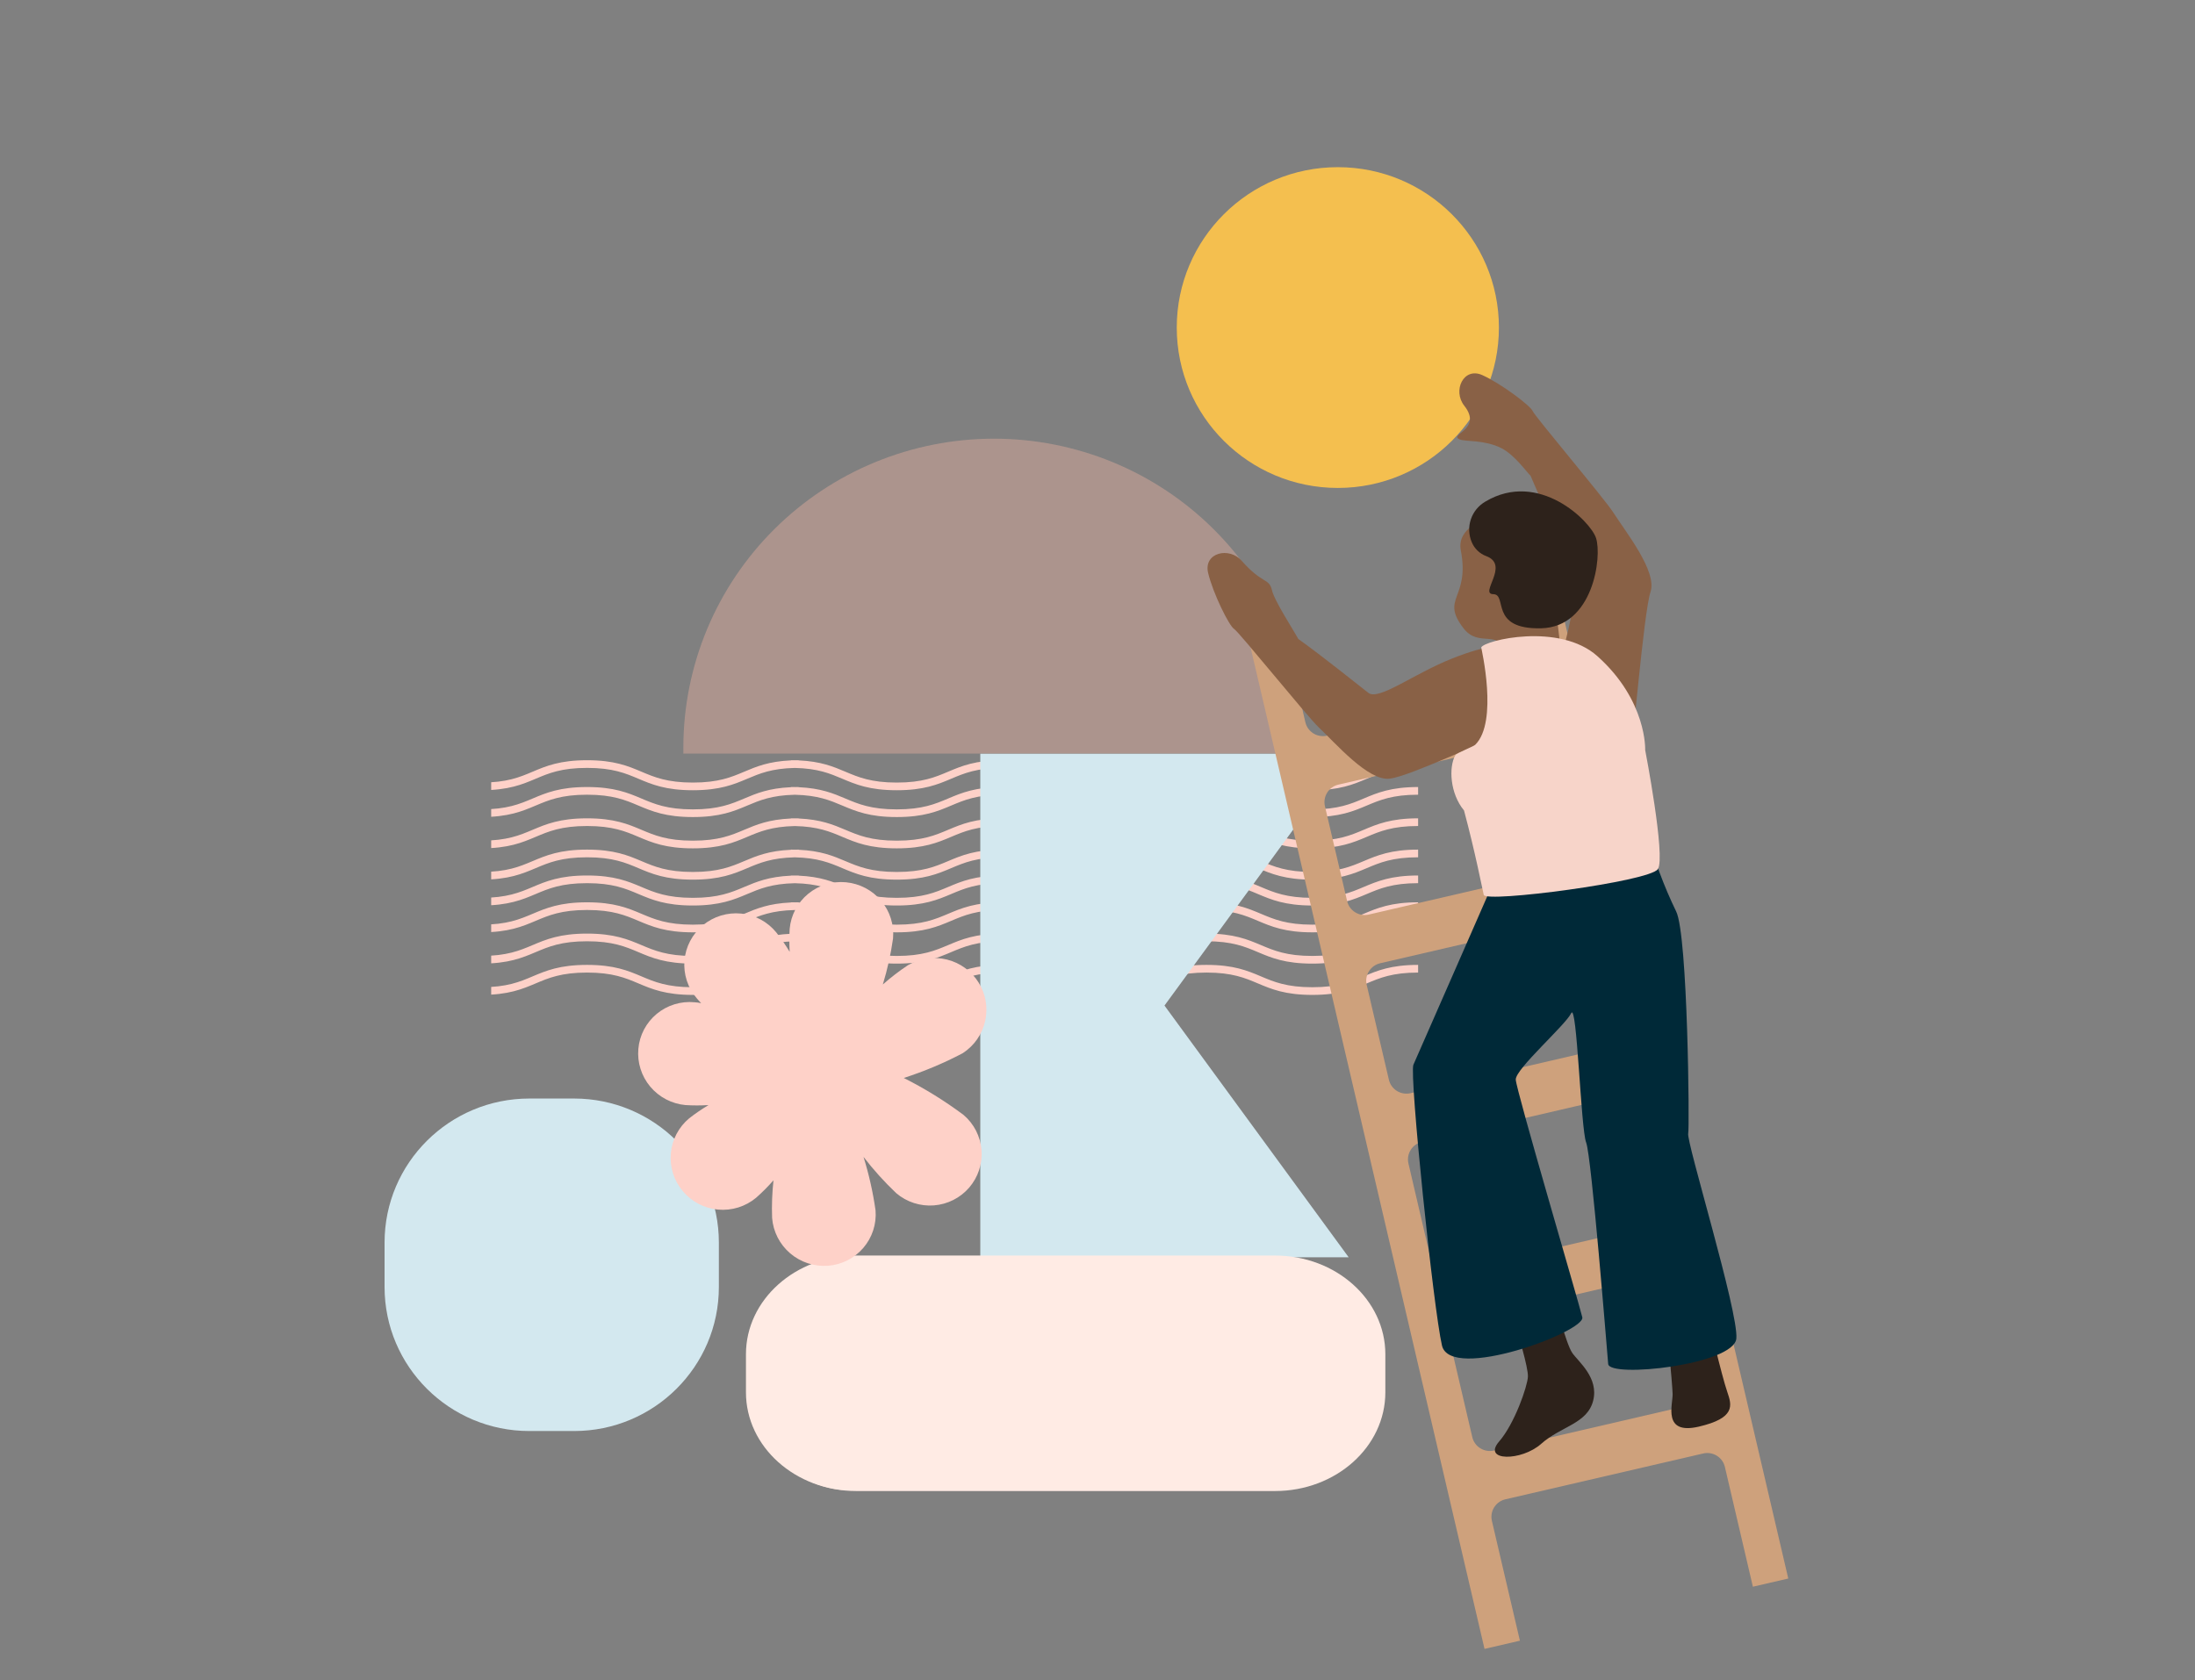
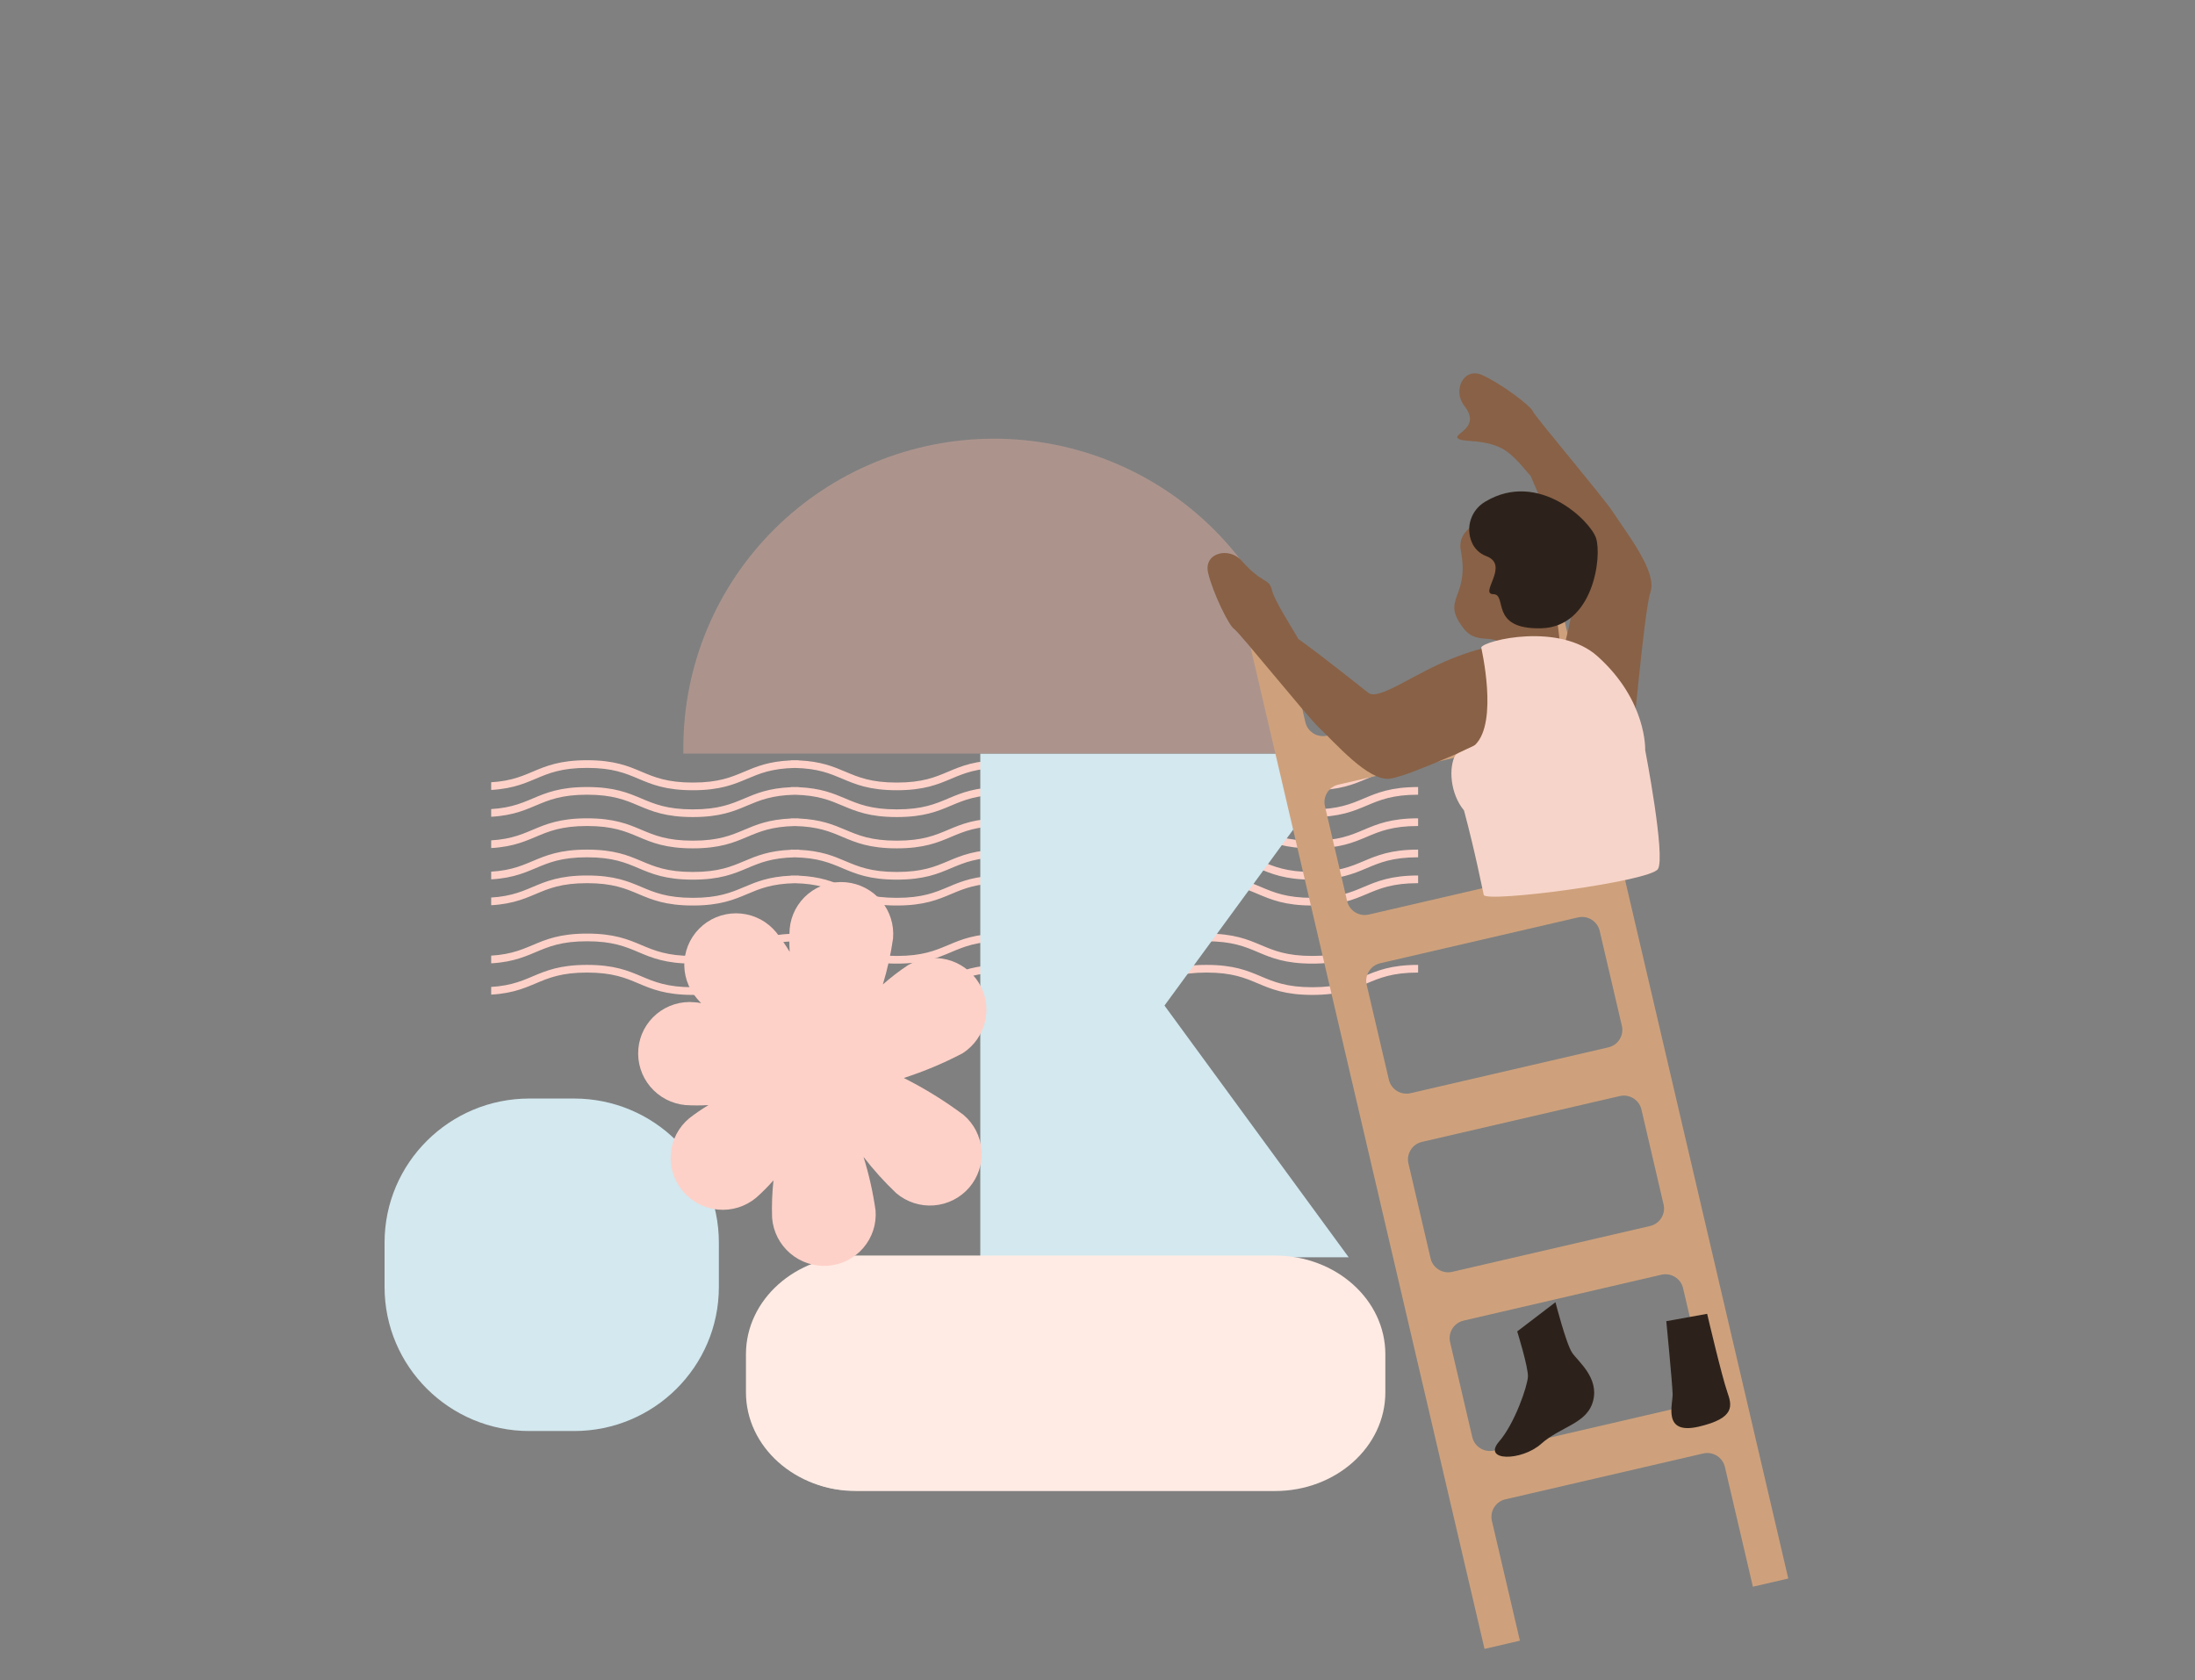
<svg xmlns="http://www.w3.org/2000/svg" width="286" height="219" viewBox="0 0 286 219" fill="none">
  <rect x="0" y="0" width="286" height="219" fill="#808080" stroke="none" />
  <g clip-path="url(#clip0_1248_4506)">
    <g clip-path="url(#clip1_1248_4506)">
-       <path fill-rule="evenodd" clip-rule="evenodd" d="M69.795 101.5C68.044 102.239 66.25 102.995 62.708 102.995V101.995C66.052 101.995 67.704 101.297 69.397 100.582L69.405 100.578C71.156 99.838 72.95 99.083 76.492 99.083C80.034 99.083 81.828 99.838 83.579 100.578L83.587 100.582C85.28 101.297 86.932 101.995 90.276 101.995C93.621 101.995 95.273 101.297 96.966 100.582L96.974 100.578C98.552 99.912 100.165 99.232 103.06 99.104V99.083C103.231 99.083 103.398 99.084 103.561 99.088C103.723 99.084 103.89 99.083 104.061 99.083V99.104C106.956 99.232 108.57 99.912 110.147 100.578L110.156 100.582C111.848 101.297 113.5 101.995 116.845 101.995C120.19 101.995 121.842 101.297 123.534 100.582L123.542 100.578C125.293 99.838 127.087 99.083 130.629 99.083C134.171 99.083 135.965 99.838 137.716 100.578L137.724 100.582C139.331 101.261 140.901 101.925 143.918 101.99C146.935 101.925 148.505 101.261 150.112 100.582L150.12 100.578C151.871 99.838 153.665 99.083 157.207 99.083C160.749 99.083 162.543 99.838 164.294 100.578L164.302 100.582C165.994 101.297 167.646 101.995 170.991 101.995C174.336 101.995 175.988 101.297 177.68 100.582L177.689 100.578C179.439 99.838 181.234 99.083 184.776 99.083V100.083C181.431 100.083 179.779 100.781 178.086 101.496L178.078 101.5C176.327 102.239 174.533 102.995 170.991 102.995C167.449 102.995 165.655 102.239 163.904 101.5L163.896 101.496C162.204 100.781 160.552 100.083 157.207 100.083C153.862 100.083 152.21 100.781 150.518 101.496L150.509 101.5C148.93 102.167 147.315 102.848 144.413 102.974V102.995C144.244 102.995 144.079 102.994 143.918 102.99C143.757 102.994 143.592 102.995 143.423 102.995V102.974C140.521 102.848 138.906 102.167 137.327 101.5L137.318 101.496C135.626 100.781 133.974 100.083 130.629 100.083C127.284 100.083 125.632 100.781 123.94 101.496L123.932 101.5C122.181 102.239 120.387 102.995 116.845 102.995C113.303 102.995 111.509 102.239 109.758 101.5L109.75 101.496C108.144 100.817 106.574 100.154 103.561 100.088C100.547 100.154 98.977 100.817 97.371 101.496L97.363 101.5C95.612 102.239 93.818 102.995 90.276 102.995C86.734 102.995 84.94 102.239 83.19 101.5L83.181 101.496C81.489 100.781 79.837 100.083 76.492 100.083C73.147 100.083 71.495 100.781 69.803 101.496L69.795 101.5Z" fill="#FED1C8" />
+       <path fill-rule="evenodd" clip-rule="evenodd" d="M69.795 101.5C68.044 102.239 66.25 102.995 62.708 102.995V101.995C66.052 101.995 67.704 101.297 69.397 100.582L69.405 100.578C71.156 99.838 72.95 99.083 76.492 99.083C80.034 99.083 81.828 99.838 83.579 100.578L83.587 100.582C85.28 101.297 86.932 101.995 90.276 101.995C93.621 101.995 95.273 101.297 96.966 100.582L96.974 100.578C98.552 99.912 100.165 99.232 103.06 99.104V99.083C103.231 99.083 103.398 99.084 103.561 99.088C103.723 99.084 103.89 99.083 104.061 99.083V99.104C106.956 99.232 108.57 99.912 110.147 100.578L110.156 100.582C111.848 101.297 113.5 101.995 116.845 101.995C120.19 101.995 121.842 101.297 123.534 100.582L123.542 100.578C125.293 99.838 127.087 99.083 130.629 99.083C134.171 99.083 135.965 99.838 137.716 100.578L137.724 100.582C139.331 101.261 140.901 101.925 143.918 101.99C146.935 101.925 148.505 101.261 150.112 100.582L150.12 100.578C151.871 99.838 153.665 99.083 157.207 99.083C160.749 99.083 162.543 99.838 164.294 100.578L164.302 100.582C165.994 101.297 167.646 101.995 170.991 101.995C174.336 101.995 175.988 101.297 177.68 100.582L177.689 100.578C179.439 99.838 181.234 99.083 184.776 99.083V100.083C181.431 100.083 179.779 100.781 178.086 101.496L178.078 101.5C176.327 102.239 174.533 102.995 170.991 102.995C167.449 102.995 165.655 102.239 163.904 101.5L163.896 101.496C162.204 100.781 160.552 100.083 157.207 100.083C153.862 100.083 152.21 100.781 150.518 101.496L150.509 101.5C148.93 102.167 147.315 102.848 144.413 102.974V102.995C144.244 102.995 144.079 102.994 143.918 102.99C143.757 102.994 143.592 102.995 143.423 102.995V102.974L137.318 101.496C135.626 100.781 133.974 100.083 130.629 100.083C127.284 100.083 125.632 100.781 123.94 101.496L123.932 101.5C122.181 102.239 120.387 102.995 116.845 102.995C113.303 102.995 111.509 102.239 109.758 101.5L109.75 101.496C108.144 100.817 106.574 100.154 103.561 100.088C100.547 100.154 98.977 100.817 97.371 101.496L97.363 101.5C95.612 102.239 93.818 102.995 90.276 102.995C86.734 102.995 84.94 102.239 83.19 101.5L83.181 101.496C81.489 100.781 79.837 100.083 76.492 100.083C73.147 100.083 71.495 100.781 69.803 101.496L69.795 101.5Z" fill="#FED1C8" />
    </g>
    <g clip-path="url(#clip2_1248_4506)">
      <path fill-rule="evenodd" clip-rule="evenodd" d="M69.794 104.994C68.044 105.734 66.249 106.49 62.708 106.49V105.49C66.052 105.49 67.704 104.792 69.397 104.077L69.405 104.073C71.156 103.333 72.95 102.577 76.492 102.577C80.034 102.577 81.828 103.333 83.579 104.073L83.587 104.077C85.279 104.792 86.931 105.49 90.276 105.49C93.621 105.49 95.273 104.792 96.965 104.077L96.974 104.073C98.551 103.406 100.164 102.727 103.06 102.599V102.577C103.231 102.577 103.398 102.579 103.56 102.583C103.723 102.579 103.89 102.577 104.06 102.577V102.599C106.956 102.727 108.569 103.406 110.147 104.073L110.155 104.077C111.848 104.792 113.5 105.49 116.845 105.49C120.189 105.49 121.841 104.792 123.534 104.077L123.542 104.073C125.293 103.333 127.087 102.577 130.629 102.577C134.171 102.577 135.965 103.333 137.716 104.073L137.724 104.077C139.331 104.756 140.901 105.419 143.918 105.485C146.935 105.419 148.505 104.756 150.112 104.077L150.12 104.073C151.871 103.333 153.665 102.577 157.207 102.577C160.749 102.577 162.543 103.333 164.293 104.073L164.302 104.077C165.994 104.792 167.646 105.49 170.991 105.49C174.336 105.49 175.988 104.792 177.68 104.077L177.689 104.073C179.439 103.333 181.233 102.577 184.775 102.577V103.577C181.431 103.577 179.779 104.276 178.086 104.991L178.078 104.994C176.327 105.734 174.533 106.49 170.991 106.49C167.449 106.49 165.655 105.734 163.904 104.994L163.896 104.991C162.203 104.276 160.551 103.577 157.207 103.577C153.862 103.577 152.21 104.276 150.517 104.991L150.509 104.994C148.93 105.662 147.315 106.342 144.413 106.469V106.49C144.244 106.49 144.079 106.488 143.918 106.485C143.756 106.488 143.591 106.49 143.422 106.49V106.469C140.521 106.342 138.906 105.662 137.326 104.994L137.318 104.991C135.626 104.276 133.974 103.577 130.629 103.577C127.284 103.577 125.632 104.276 123.94 104.991L123.931 104.994C122.181 105.734 120.386 106.49 116.845 106.49C113.303 106.49 111.508 105.734 109.758 104.994L109.749 104.991C108.144 104.312 106.574 103.649 103.56 103.583C100.547 103.649 98.977 104.312 97.371 104.991L97.363 104.994C95.612 105.734 93.818 106.49 90.276 106.49C86.734 106.49 84.94 105.734 83.189 104.994L83.181 104.991C81.489 104.276 79.837 103.577 76.492 103.577C73.147 103.577 71.495 104.276 69.803 104.991L69.794 104.994Z" fill="#FED1C8" />
    </g>
    <g clip-path="url(#clip3_1248_4506)">
      <path fill-rule="evenodd" clip-rule="evenodd" d="M69.794 109.073C68.044 109.813 66.249 110.569 62.708 110.569V109.569C66.052 109.569 67.704 108.87 69.397 108.155L69.405 108.152C71.156 107.412 72.95 106.656 76.492 106.656C80.034 106.656 81.828 107.412 83.579 108.152L83.587 108.155C85.279 108.87 86.931 109.569 90.276 109.569C93.621 109.569 95.273 108.87 96.965 108.155L96.974 108.152C98.551 107.485 100.164 106.805 103.06 106.677V106.656C103.231 106.656 103.398 106.658 103.56 106.661C103.723 106.658 103.89 106.656 104.06 106.656V106.677C106.956 106.805 108.569 107.485 110.147 108.152L110.155 108.155C111.848 108.87 113.5 109.569 116.845 109.569C120.189 109.569 121.841 108.87 123.534 108.155L123.542 108.152C125.293 107.412 127.087 106.656 130.629 106.656C134.171 106.656 135.965 107.412 137.716 108.152L137.724 108.155C139.331 108.834 140.901 109.498 143.918 109.563C146.935 109.498 148.505 108.834 150.112 108.155L150.12 108.152C151.871 107.412 153.665 106.656 157.207 106.656C160.749 106.656 162.543 107.412 164.293 108.152L164.302 108.155C165.994 108.87 167.646 109.569 170.991 109.569C174.336 109.569 175.988 108.87 177.68 108.155L177.689 108.152C179.439 107.412 181.233 106.656 184.775 106.656V107.656C181.431 107.656 179.779 108.354 178.086 109.069L178.078 109.073C176.327 109.813 174.533 110.569 170.991 110.569C167.449 110.569 165.655 109.813 163.904 109.073L163.896 109.069C162.203 108.354 160.551 107.656 157.207 107.656C153.862 107.656 152.21 108.354 150.517 109.069L150.509 109.073C148.93 109.74 147.315 110.421 144.413 110.548V110.569C144.244 110.569 144.079 110.567 143.918 110.563C143.756 110.567 143.591 110.569 143.422 110.569V110.548C140.521 110.421 138.906 109.74 137.326 109.073L137.318 109.069C135.626 108.354 133.974 107.656 130.629 107.656C127.284 107.656 125.632 108.354 123.94 109.069L123.931 109.073C122.181 109.813 120.386 110.569 116.845 110.569C113.303 110.569 111.508 109.813 109.758 109.073L109.749 109.069C108.144 108.391 106.574 107.727 103.56 107.661C100.547 107.727 98.977 108.391 97.371 109.069L97.363 109.073C95.612 109.813 93.818 110.569 90.276 110.569C86.734 110.569 84.94 109.813 83.189 109.073L83.181 109.069C81.489 108.354 79.837 107.656 76.492 107.656C73.147 107.656 71.495 108.354 69.803 109.069L69.794 109.073Z" fill="#FED1C8" />
    </g>
    <g clip-path="url(#clip4_1248_4506)">
      <path fill-rule="evenodd" clip-rule="evenodd" d="M69.794 113.151C68.044 113.891 66.249 114.647 62.708 114.647V113.647C66.052 113.647 67.704 112.948 69.397 112.233L69.405 112.23C71.156 111.49 72.95 110.734 76.492 110.734C80.034 110.734 81.828 111.49 83.579 112.23L83.587 112.233C85.279 112.948 86.931 113.647 90.276 113.647C93.621 113.647 95.273 112.948 96.965 112.233L96.974 112.23C98.551 111.563 100.164 110.883 103.06 110.755V110.734C103.231 110.734 103.398 110.736 103.56 110.739C103.723 110.736 103.89 110.734 104.06 110.734V110.755C106.956 110.883 108.569 111.563 110.147 112.23L110.155 112.233C111.848 112.948 113.5 113.647 116.845 113.647C120.189 113.647 121.841 112.948 123.534 112.233L123.542 112.23C125.293 111.49 127.087 110.734 130.629 110.734C134.171 110.734 135.965 111.49 137.716 112.23L137.724 112.233C139.331 112.912 140.901 113.576 143.918 113.641C146.935 113.576 148.505 112.912 150.112 112.233L150.12 112.23C151.871 111.49 153.665 110.734 157.207 110.734C160.749 110.734 162.543 111.49 164.293 112.23L164.302 112.233C165.994 112.948 167.646 113.647 170.991 113.647C174.336 113.647 175.988 112.948 177.68 112.233L177.689 112.23C179.439 111.49 181.233 110.734 184.775 110.734V111.734C181.431 111.734 179.779 112.432 178.086 113.147L178.078 113.151C176.327 113.891 174.533 114.647 170.991 114.647C167.449 114.647 165.655 113.891 163.904 113.151L163.896 113.147C162.203 112.432 160.551 111.734 157.207 111.734C153.862 111.734 152.21 112.432 150.517 113.147L150.509 113.151C148.93 113.818 147.315 114.499 144.413 114.626V114.647C144.244 114.647 144.079 114.645 143.918 114.642C143.756 114.645 143.591 114.647 143.422 114.647V114.626C140.521 114.499 138.906 113.818 137.326 113.151L137.318 113.147C135.626 112.432 133.974 111.734 130.629 111.734C127.284 111.734 125.632 112.432 123.94 113.147L123.931 113.151C122.181 113.891 120.386 114.647 116.845 114.647C113.303 114.647 111.508 113.891 109.758 113.151L109.749 113.147C108.144 112.469 106.574 111.805 103.56 111.739C100.547 111.805 98.977 112.469 97.371 113.147L97.363 113.151C95.612 113.891 93.818 114.647 90.276 114.647C86.734 114.647 84.94 113.891 83.189 113.151L83.181 113.147C81.489 112.432 79.837 111.734 76.492 111.734C73.147 111.734 71.495 112.432 69.803 113.147L69.794 113.151Z" fill="#FED1C8" />
    </g>
    <g clip-path="url(#clip5_1248_4506)">
      <path fill-rule="evenodd" clip-rule="evenodd" d="M69.795 116.524C68.044 117.263 66.25 118.019 62.708 118.019V117.019C66.052 117.019 67.704 116.321 69.397 115.606L69.405 115.602C71.156 114.863 72.95 114.107 76.492 114.107C80.034 114.107 81.828 114.863 83.579 115.602L83.587 115.606C85.28 116.321 86.932 117.019 90.276 117.019C93.621 117.019 95.273 116.321 96.966 115.606L96.974 115.602C98.552 114.936 100.165 114.256 103.06 114.128V114.107C103.231 114.107 103.398 114.108 103.561 114.112C103.723 114.108 103.89 114.107 104.061 114.107V114.128C106.956 114.256 108.57 114.936 110.147 115.602L110.156 115.606C111.848 116.321 113.5 117.019 116.845 117.019C120.19 117.019 121.842 116.321 123.534 115.606L123.542 115.602C125.293 114.863 127.087 114.107 130.629 114.107C134.171 114.107 135.965 114.863 137.716 115.602L137.724 115.606C139.331 116.285 140.901 116.949 143.918 117.014C146.935 116.949 148.505 116.285 150.112 115.606L150.12 115.602C151.871 114.863 153.665 114.107 157.207 114.107C160.749 114.107 162.543 114.863 164.294 115.602L164.302 115.606C165.994 116.321 167.646 117.019 170.991 117.019C174.336 117.019 175.988 116.321 177.68 115.606L177.689 115.602C179.439 114.863 181.234 114.107 184.776 114.107V115.107C181.431 115.107 179.779 115.805 178.086 116.52L178.078 116.524C176.327 117.263 174.533 118.019 170.991 118.019C167.449 118.019 165.655 117.263 163.904 116.524L163.896 116.52C162.204 115.805 160.552 115.107 157.207 115.107C153.862 115.107 152.21 115.805 150.518 116.52L150.509 116.524C148.93 117.191 147.315 117.872 144.413 117.998V118.019C144.244 118.019 144.079 118.018 143.918 118.014C143.757 118.018 143.592 118.019 143.423 118.019V117.998C140.521 117.872 138.906 117.191 137.327 116.524L137.318 116.52C135.626 115.805 133.974 115.107 130.629 115.107C127.284 115.107 125.632 115.805 123.94 116.52L123.932 116.524C122.181 117.263 120.387 118.019 116.845 118.019C113.303 118.019 111.509 117.263 109.758 116.524L109.75 116.52C108.144 115.841 106.574 115.178 103.561 115.112C100.547 115.178 98.977 115.841 97.371 116.52L97.363 116.524C95.612 117.263 93.818 118.019 90.276 118.019C86.734 118.019 84.94 117.263 83.19 116.524L83.181 116.52C81.489 115.805 79.837 115.107 76.492 115.107C73.147 115.107 71.495 115.805 69.803 116.52L69.795 116.524Z" fill="#FED1C8" />
    </g>
    <g clip-path="url(#clip6_1248_4506)">
      <path fill-rule="evenodd" clip-rule="evenodd" d="M69.794 120.019C68.044 120.759 66.249 121.515 62.708 121.515V120.515C66.052 120.515 67.704 119.816 69.397 119.101L69.405 119.098C71.156 118.358 72.95 117.602 76.492 117.602C80.034 117.602 81.828 118.358 83.579 119.098L83.587 119.101C85.279 119.816 86.931 120.515 90.276 120.515C93.621 120.515 95.273 119.816 96.965 119.101L96.974 119.098C98.551 118.431 100.164 117.751 103.06 117.623V117.602C103.231 117.602 103.398 117.604 103.56 117.607C103.723 117.604 103.89 117.602 104.06 117.602V117.623C106.956 117.751 108.569 118.431 110.147 119.098L110.155 119.101C111.848 119.816 113.5 120.515 116.845 120.515C120.189 120.515 121.841 119.816 123.534 119.101L123.542 119.098C125.293 118.358 127.087 117.602 130.629 117.602C134.171 117.602 135.965 118.358 137.716 119.098L137.724 119.101C139.331 119.78 140.901 120.444 143.918 120.509C146.935 120.444 148.505 119.78 150.112 119.101L150.12 119.098C151.871 118.358 153.665 117.602 157.207 117.602C160.749 117.602 162.543 118.358 164.293 119.098L164.302 119.101C165.994 119.816 167.646 120.515 170.991 120.515C174.336 120.515 175.988 119.816 177.68 119.101L177.689 119.098C179.439 118.358 181.233 117.602 184.775 117.602V118.602C181.431 118.602 179.779 119.3 178.086 120.015L178.078 120.019C176.327 120.759 174.533 121.515 170.991 121.515C167.449 121.515 165.655 120.759 163.904 120.019L163.896 120.015C162.203 119.3 160.551 118.602 157.207 118.602C153.862 118.602 152.21 119.3 150.517 120.015L150.509 120.019C148.93 120.686 147.315 121.367 144.413 121.494V121.515C144.244 121.515 144.079 121.513 143.918 121.509C143.756 121.513 143.591 121.515 143.422 121.515V121.494C140.521 121.367 138.906 120.686 137.326 120.019L137.318 120.015C135.626 119.3 133.974 118.602 130.629 118.602C127.284 118.602 125.632 119.3 123.94 120.015L123.931 120.019C122.181 120.759 120.386 121.515 116.845 121.515C113.303 121.515 111.508 120.759 109.758 120.019L109.749 120.015C108.144 119.336 106.574 118.673 103.56 118.607C100.547 118.673 98.977 119.336 97.371 120.015L97.363 120.019C95.612 120.759 93.818 121.515 90.276 121.515C86.734 121.515 84.94 120.759 83.189 120.019L83.181 120.015C81.489 119.3 79.837 118.602 76.492 118.602C73.147 118.602 71.495 119.3 69.803 120.015L69.794 120.019Z" fill="#FED1C8" />
    </g>
    <g clip-path="url(#clip7_1248_4506)">
      <path fill-rule="evenodd" clip-rule="evenodd" d="M69.794 124.097C68.044 124.837 66.249 125.592 62.708 125.592V124.592C66.052 124.592 67.704 123.894 69.397 123.179L69.405 123.176C71.156 122.436 72.95 121.68 76.492 121.68C80.034 121.68 81.828 122.436 83.579 123.176L83.587 123.179C85.279 123.894 86.931 124.592 90.276 124.592C93.621 124.592 95.273 123.894 96.965 123.179L96.974 123.176C98.551 122.509 100.164 121.829 103.06 121.701V121.68C103.231 121.68 103.398 121.681 103.56 121.685C103.723 121.681 103.89 121.68 104.06 121.68V121.701C106.956 121.829 108.569 122.509 110.147 123.176L110.155 123.179C111.848 123.894 113.5 124.592 116.845 124.592C120.189 124.592 121.841 123.894 123.534 123.179L123.542 123.176C125.293 122.436 127.087 121.68 130.629 121.68C134.171 121.68 135.965 122.436 137.716 123.176L137.724 123.179C139.331 123.858 140.901 124.522 143.918 124.587C146.935 124.522 148.505 123.858 150.112 123.179L150.12 123.176C151.871 122.436 153.665 121.68 157.207 121.68C160.749 121.68 162.543 122.436 164.293 123.176L164.302 123.179C165.994 123.894 167.646 124.592 170.991 124.592C174.336 124.592 175.988 123.894 177.68 123.179L177.689 123.176C179.439 122.436 181.233 121.68 184.775 121.68V122.68C181.431 122.68 179.779 123.378 178.086 124.093L178.078 124.097C176.327 124.837 174.533 125.592 170.991 125.592C167.449 125.592 165.655 124.837 163.904 124.097L163.896 124.093C162.203 123.378 160.551 122.68 157.207 122.68C153.862 122.68 152.21 123.378 150.517 124.093L150.509 124.097C148.93 124.764 147.315 125.445 144.413 125.571V125.592C144.244 125.592 144.079 125.591 143.918 125.587C143.756 125.591 143.591 125.592 143.422 125.592V125.571C140.521 125.445 138.906 124.764 137.326 124.097L137.318 124.093C135.626 123.378 133.974 122.68 130.629 122.68C127.284 122.68 125.632 123.378 123.94 124.093L123.931 124.097C122.181 124.837 120.386 125.592 116.845 125.592C113.303 125.592 111.508 124.837 109.758 124.097L109.749 124.093C108.144 123.414 106.574 122.751 103.56 122.685C100.547 122.751 98.977 123.414 97.371 124.093L97.363 124.097C95.612 124.837 93.818 125.592 90.276 125.592C86.734 125.592 84.94 124.837 83.189 124.097L83.181 124.093C81.489 123.378 79.837 122.68 76.492 122.68C73.147 122.68 71.495 123.378 69.803 124.093L69.794 124.097Z" fill="#FED1C8" />
    </g>
    <g clip-path="url(#clip8_1248_4506)">
      <path fill-rule="evenodd" clip-rule="evenodd" d="M69.794 128.175C68.044 128.914 66.249 129.67 62.708 129.67V128.67C66.052 128.67 67.704 127.972 69.397 127.257L69.405 127.253C71.156 126.514 72.95 125.758 76.492 125.758C80.034 125.758 81.828 126.514 83.579 127.253L83.587 127.257C85.279 127.972 86.931 128.67 90.276 128.67C93.621 128.67 95.273 127.972 96.965 127.257L96.974 127.253C98.551 126.587 100.164 125.907 103.06 125.779V125.758C103.231 125.758 103.398 125.759 103.56 125.763C103.723 125.759 103.89 125.758 104.06 125.758V125.779C106.956 125.907 108.569 126.587 110.147 127.253L110.155 127.257C111.848 127.972 113.5 128.67 116.845 128.67C120.189 128.67 121.841 127.972 123.534 127.257L123.542 127.253C125.293 126.514 127.087 125.758 130.629 125.758C134.171 125.758 135.965 126.514 137.716 127.253L137.724 127.257C139.331 127.936 140.901 128.6 143.918 128.665C146.935 128.6 148.505 127.936 150.112 127.257L150.12 127.253C151.871 126.514 153.665 125.758 157.207 125.758C160.749 125.758 162.543 126.514 164.293 127.253L164.302 127.257C165.994 127.972 167.646 128.67 170.991 128.67C174.336 128.67 175.988 127.972 177.68 127.257L177.689 127.253C179.439 126.514 181.233 125.758 184.775 125.758V126.758C181.431 126.758 179.779 127.456 178.086 128.171L178.078 128.175C176.327 128.914 174.533 129.67 170.991 129.67C167.449 129.67 165.655 128.914 163.904 128.175L163.896 128.171C162.203 127.456 160.551 126.758 157.207 126.758C153.862 126.758 152.21 127.456 150.517 128.171L150.509 128.175C148.93 128.842 147.315 129.523 144.413 129.649V129.67C144.244 129.67 144.079 129.669 143.918 129.665C143.756 129.669 143.591 129.67 143.422 129.67V129.649C140.521 129.523 138.906 128.842 137.326 128.175L137.318 128.171C135.626 127.456 133.974 126.758 130.629 126.758C127.284 126.758 125.632 127.456 123.94 128.171L123.931 128.175C122.181 128.914 120.386 129.67 116.845 129.67C113.303 129.67 111.508 128.914 109.758 128.175L109.749 128.171C108.144 127.492 106.574 126.829 103.56 126.763C100.547 126.829 98.977 127.492 97.371 128.171L97.363 128.175C95.612 128.914 93.818 129.67 90.276 129.67C86.734 129.67 84.94 128.914 83.189 128.175L83.181 128.171C81.489 127.456 79.837 126.758 76.492 126.758C73.147 126.758 71.495 127.456 69.803 128.171L69.794 128.175Z" fill="#FED1C8" />
    </g>
    <path d="M74.795 143.176H68.978C58.556 143.176 50.107 151.582 50.107 161.95V167.738C50.107 178.107 58.556 186.513 68.978 186.513H74.795C85.217 186.513 93.666 178.107 93.666 167.738V161.95C93.666 151.582 85.217 143.176 74.795 143.176Z" fill="#D3E8EF" />
    <path d="M169.979 98.22C169.979 97.955 169.979 97.697 169.979 97.44C169.979 92.153 168.932 86.917 166.898 82.032C164.865 77.147 161.884 72.708 158.126 68.969C154.368 65.231 149.906 62.265 144.996 60.241C140.086 58.218 134.824 57.176 129.509 57.176C124.194 57.176 118.932 58.218 114.022 60.241C109.112 62.265 104.65 65.231 100.892 68.969C97.134 72.708 94.153 77.147 92.119 82.032C90.086 86.917 89.039 92.153 89.039 97.44C89.039 97.705 89.039 97.963 89.039 98.22H169.979Z" fill="#CAA297" fill-opacity="0.6" />
    <path d="M175.726 163.865H127.729V98.243H175.726L151.727 131.058L175.726 163.865Z" fill="#D3E8EF" />
    <path d="M198.038 213.839L194.393 198.239C194.32 197.938 194.308 197.624 194.357 197.318C194.407 197.012 194.518 196.718 194.683 196.455C194.847 196.191 195.063 195.963 195.318 195.783C195.572 195.603 195.86 195.476 196.165 195.408L221.911 189.441C222.214 189.369 222.528 189.358 222.835 189.409C223.142 189.459 223.436 189.569 223.7 189.733C223.964 189.897 224.193 190.111 224.373 190.364C224.553 190.616 224.681 190.902 224.749 191.204L228.395 206.804L233.005 205.735L201.7 71.7C201.629 71.399 201.5 71.115 201.319 70.863C201.138 70.612 200.909 70.398 200.645 70.235C200.381 70.072 200.087 69.962 199.781 69.911C199.474 69.861 199.16 69.871 198.858 69.941C198.555 70.011 198.269 70.14 198.016 70.32C197.764 70.5 197.549 70.728 197.385 70.991C197.221 71.253 197.11 71.545 197.06 71.85C197.009 72.156 197.019 72.468 197.09 72.769L200.437 87.097C200.51 87.399 200.522 87.712 200.473 88.019C200.423 88.325 200.312 88.619 200.147 88.882C199.983 89.146 199.767 89.374 199.512 89.553C199.258 89.733 198.97 89.861 198.665 89.929L172.919 95.88C172.616 95.952 172.302 95.963 171.995 95.912C171.688 95.862 171.394 95.752 171.13 95.588C170.866 95.424 170.637 95.21 170.457 94.957C170.277 94.705 170.149 94.419 170.081 94.117L166.733 79.789C166.663 79.487 166.533 79.203 166.352 78.952C166.171 78.7 165.942 78.487 165.678 78.324C165.414 78.16 165.121 78.05 164.814 78C164.507 77.949 164.194 77.96 163.891 78.03C163.588 78.1 163.303 78.229 163.05 78.409C162.797 78.589 162.583 78.817 162.419 79.079C162.254 79.342 162.144 79.634 162.093 79.939C162.043 80.244 162.053 80.556 162.123 80.857L193.428 214.908L198.038 213.839ZM172.637 105.092C172.564 104.79 172.552 104.477 172.601 104.17C172.651 103.864 172.762 103.57 172.927 103.307C173.092 103.043 173.307 102.815 173.562 102.636C173.816 102.456 174.104 102.328 174.409 102.26L200.155 96.293C200.458 96.222 200.772 96.211 201.079 96.261C201.386 96.311 201.68 96.421 201.944 96.585C202.208 96.749 202.437 96.964 202.617 97.216C202.797 97.469 202.925 97.754 202.993 98.056L205.878 110.396C205.951 110.698 205.963 111.011 205.914 111.317C205.864 111.624 205.753 111.917 205.588 112.181C205.423 112.444 205.208 112.672 204.953 112.852C204.699 113.032 204.411 113.159 204.106 113.227L178.36 119.194C178.057 119.266 177.743 119.277 177.436 119.227C177.129 119.177 176.835 119.066 176.571 118.902C176.307 118.739 176.078 118.524 175.898 118.272C175.718 118.019 175.59 117.733 175.522 117.431L172.637 105.092ZM178.078 128.375C178.004 128.074 177.992 127.761 178.041 127.455C178.091 127.149 178.201 126.856 178.365 126.592C178.529 126.329 178.744 126.1 178.997 125.92C179.251 125.74 179.538 125.612 179.842 125.543L205.588 119.576C205.892 119.504 206.206 119.492 206.514 119.541C206.822 119.591 207.117 119.701 207.382 119.865C207.647 120.029 207.877 120.244 208.057 120.497C208.238 120.75 208.366 121.036 208.434 121.339L211.319 133.679C211.392 133.981 211.404 134.294 211.355 134.6C211.305 134.907 211.194 135.2 211.029 135.464C210.864 135.727 210.648 135.955 210.394 136.135C210.14 136.315 209.852 136.442 209.547 136.51L183.801 142.477C183.498 142.549 183.184 142.56 182.877 142.51C182.57 142.46 182.276 142.349 182.012 142.186C181.748 142.022 181.519 141.807 181.339 141.555C181.159 141.302 181.031 141.016 180.963 140.714L178.078 128.375ZM183.519 151.658C183.445 151.357 183.433 151.044 183.482 150.738C183.532 150.432 183.642 150.139 183.806 149.875C183.97 149.612 184.185 149.383 184.438 149.203C184.692 149.023 184.979 148.895 185.283 148.826L211.029 142.859C211.333 142.787 211.647 142.775 211.955 142.824C212.263 142.874 212.558 142.984 212.823 143.148C213.088 143.312 213.317 143.527 213.498 143.78C213.679 144.033 213.807 144.319 213.875 144.622L216.752 156.962C216.826 157.263 216.838 157.576 216.789 157.882C216.739 158.188 216.629 158.481 216.465 158.744C216.301 159.008 216.086 159.236 215.833 159.416C215.579 159.596 215.292 159.724 214.988 159.793L189.242 165.76C188.939 165.833 188.624 165.845 188.316 165.795C188.008 165.746 187.713 165.636 187.448 165.472C187.183 165.308 186.954 165.093 186.773 164.84C186.592 164.587 186.464 164.3 186.396 163.997L183.519 151.658ZM188.944 174.941C188.872 174.64 188.861 174.327 188.911 174.022C188.962 173.716 189.072 173.424 189.237 173.161C189.402 172.898 189.617 172.671 189.871 172.492C190.125 172.312 190.412 172.185 190.716 172.117L216.462 166.142C216.765 166.071 217.079 166.06 217.386 166.11C217.693 166.16 217.987 166.27 218.251 166.434C218.515 166.598 218.744 166.813 218.924 167.065C219.104 167.318 219.232 167.603 219.3 167.905L222.185 180.253C222.259 180.554 222.271 180.868 222.221 181.174C222.171 181.48 222.06 181.774 221.896 182.038C221.731 182.301 221.515 182.529 221.26 182.709C221.006 182.889 220.718 183.016 220.414 183.084L194.675 189.051C194.372 189.124 194.057 189.136 193.749 189.086C193.441 189.037 193.146 188.927 192.881 188.763C192.616 188.599 192.387 188.384 192.206 188.131C192.025 187.877 191.897 187.591 191.829 187.288L188.944 174.941Z" fill="#CEA17C" />
    <path d="M159.325 163.927H110.881C103.828 163.927 98.11 169.616 98.11 176.633V181.532C98.11 188.549 103.828 194.238 110.881 194.238H159.325C166.378 194.238 172.096 188.549 172.096 181.532V176.633C172.096 169.616 166.378 163.927 159.325 163.927Z" fill="#F7D4C9" />
    <path d="M166.125 163.639H111.576C103.634 163.639 97.195 169.4 97.195 176.506V181.466C97.195 188.573 103.634 194.333 111.576 194.333H166.125C174.067 194.333 180.505 188.573 180.505 181.466V176.506C180.505 169.4 174.067 163.639 166.125 163.639Z" fill="#FFEBE4" />
-     <path d="M174.315 63.596C185.906 63.596 195.303 54.237 195.303 42.692C195.303 31.147 185.906 21.788 174.315 21.788C162.724 21.788 153.327 31.147 153.327 42.692C153.327 54.237 162.724 63.596 174.315 63.596Z" fill="#F4BF4F" />
    <path d="M200.853 91.535C203.801 86.957 205.823 76.403 205.032 74.867C204.444 73.736 200.829 65.203 199.418 61.989C199.026 61.693 197.419 59.321 195.624 58.409C193.405 57.286 190.92 57.59 190.183 57.27C188.693 56.599 193.232 55.991 190.794 52.886C189.226 50.913 190.7 47.785 193.146 48.893C195.592 50 199.418 52.879 199.7 53.573C199.983 54.267 209.163 65.117 210.23 66.833C211.798 69.298 215.953 74.477 215.059 77.137C214.165 79.796 212.707 97.869 212.315 99.452C211.923 101.036 197.905 96.122 200.853 91.535Z" fill="#896146" />
    <path d="M197.686 173.529C197.686 173.529 199.144 178.209 199.081 179.441C199.019 180.674 197.364 185.533 195.326 187.881C193.084 190.471 198.242 190.471 200.814 188.177C203.385 185.884 206.811 185.572 207.58 182.569C208.348 179.566 205.659 177.484 204.859 176.329C204.06 175.175 202.672 169.723 202.672 169.723L197.686 173.529Z" fill="#2D221B" />
    <path d="M217.113 172.195C217.113 172.195 217.897 180.292 217.936 181.672C217.975 183.053 216.572 187.054 221.354 185.939C226.137 184.823 225.666 183.178 225.071 181.454C224.334 179.363 222.436 171.236 222.436 171.236L217.113 172.195Z" fill="#2D221B" />
-     <path d="M195.137 113.734C195.137 113.734 184.718 137.532 184.161 138.772C183.605 140.012 186.772 170.612 187.885 175.37C188.999 180.128 206.6 173.537 206.168 171.688C205.737 169.84 197.544 142.087 197.497 140.707C197.45 139.326 203.965 133.624 204.718 132.056C205.471 130.489 205.972 147.118 206.67 148.912C207.368 150.706 209.375 175.9 209.54 177.772C209.704 179.644 225.925 177.881 226.239 174.457C226.552 171.033 219.653 148.639 219.967 147.719C220.147 147.227 219.928 121.901 218.399 118.796C216.799 115.503 215.526 112.063 214.596 108.524L195.137 113.734Z" fill="#002938" />
    <path d="M193.648 67.667C193.648 67.667 189.767 68.72 190.34 71.739C191.547 78.088 187.627 77.893 190.685 81.879C192.692 84.5 195.334 81.879 196.094 85.132C196.855 88.384 203.652 87.113 203.652 87.113L202.272 75.6C202.272 75.6 200.618 66.053 193.648 67.667Z" fill="#896146" />
    <path d="M193.538 65.374C192.645 65.891 191.972 66.714 191.646 67.689C191.32 68.664 191.363 69.724 191.766 70.67C191.939 71.084 192.196 71.457 192.519 71.769C192.843 72.08 193.227 72.322 193.648 72.48C196.784 73.642 192.676 77.41 194.573 77.441C196.47 77.472 193.993 82.051 200.806 81.887C207.619 81.723 208.756 72.527 207.956 70.124C207.25 67.94 200.5 61.217 193.538 65.374Z" fill="#2D221B" />
    <path d="M195.647 84.281C195.647 84.281 194.252 83.813 189.171 85.841C184.091 87.869 179.638 91.364 178.282 90.295C177.278 89.515 172.01 85.288 169.156 83.275C168.654 82.292 166.02 78.291 165.722 76.887C165.354 75.327 164.428 76.107 161.802 73.104C160.156 71.216 156.792 72.035 157.412 74.664C158.031 77.293 160.14 81.567 160.798 81.973C161.457 82.378 170.363 93.431 171.822 94.796C173.946 96.785 178.258 101.816 181.049 101.488C183.84 101.161 193.287 96.449 194.926 96.348C196.456 96.125 197.95 95.706 199.371 95.1L195.647 84.281Z" fill="#896146" />
    <path d="M208.136 85.522C203.181 81.091 193.413 83.447 192.997 84.383C192.997 84.453 195.263 94.086 192.213 97.073C191.97 97.307 189.791 98.142 189.626 98.431C188.74 99.991 188.928 103.43 190.755 105.63C192.221 111.09 193.154 115.918 193.327 116.636C193.57 117.697 215.004 114.896 216.023 113.266C217.043 111.636 214.361 97.752 214.361 97.752C214.361 97.752 214.62 91.325 208.136 85.522Z" fill="#F7D4C9" />
    <path d="M88.953 155.23C87.803 153.861 87.246 152.094 87.405 150.317C87.564 148.54 88.425 146.899 89.799 145.753C90.601 145.127 91.442 144.551 92.316 144.029C91.316 144.09 90.313 144.09 89.313 144.029C87.524 143.863 85.873 142.998 84.722 141.624C83.572 140.25 83.016 138.479 83.175 136.697C83.251 135.819 83.502 134.963 83.913 134.182C84.324 133.4 84.886 132.707 85.568 132.143C86.25 131.578 87.037 131.154 87.884 130.894C88.732 130.634 89.622 130.544 90.505 130.629C90.74 130.629 91.03 130.691 91.36 130.746C91.132 130.512 90.944 130.301 90.787 130.114C90.205 129.439 89.763 128.656 89.488 127.809C89.212 126.963 89.109 126.07 89.184 125.184C89.258 124.297 89.51 123.434 89.923 122.645C90.336 121.856 90.903 121.157 91.59 120.588C92.277 120.018 93.072 119.591 93.927 119.33C94.782 119.07 95.68 118.981 96.57 119.069C97.46 119.157 98.323 119.42 99.11 119.844C99.897 120.267 100.591 120.842 101.152 121.534C101.783 122.338 102.364 123.179 102.892 124.054C102.833 123.056 102.833 122.056 102.892 121.058C102.97 120.18 103.222 119.325 103.633 118.544C104.044 117.763 104.606 117.07 105.288 116.506C105.969 115.942 106.756 115.518 107.603 115.257C108.45 114.997 109.34 114.906 110.223 114.99C112.01 115.158 113.658 116.022 114.808 117.394C115.958 118.766 116.516 120.535 116.361 122.314C116.072 124.345 115.627 126.35 115.029 128.312C116.066 127.395 117.166 126.55 118.321 125.785C119.85 124.896 121.668 124.636 123.386 125.063C125.105 125.489 126.587 126.567 127.517 128.067C128.447 129.567 128.75 131.369 128.362 133.088C127.974 134.807 126.925 136.307 125.44 137.267C122.978 138.563 120.407 139.644 117.757 140.496C120.493 141.87 123.101 143.483 125.55 145.316C126.909 146.474 127.75 148.121 127.888 149.895C128.026 151.67 127.45 153.426 126.287 154.778C125.123 156.13 123.468 156.966 121.684 157.104C119.901 157.241 118.136 156.668 116.777 155.511C115.235 154.047 113.809 152.467 112.512 150.784C113.222 153.063 113.746 155.395 114.08 157.757C114.151 158.637 114.046 159.521 113.772 160.36C113.499 161.199 113.061 161.976 112.485 162.646C111.909 163.316 111.205 163.867 110.415 164.266C109.624 164.665 108.762 164.905 107.879 164.972C106.083 165.099 104.31 164.514 102.947 163.345C101.584 162.176 100.741 160.518 100.603 158.732C100.544 157.097 100.604 155.46 100.783 153.834C100.081 154.634 99.33 155.389 98.533 156.096C97.849 156.67 97.057 157.102 96.204 157.37C95.35 157.637 94.452 157.733 93.561 157.652C92.67 157.572 91.804 157.316 91.013 156.9C90.222 156.485 89.522 155.917 88.953 155.23Z" fill="#FED1C8" />
  </g>
  <defs>
    <clipPath id="clip0_1248_4506">
      <rect width="271" height="195" fill="white" transform="translate(0 21)" />
    </clipPath>
    <clipPath id="clip1_1248_4506">
      <rect width="121" height="4.66" fill="white" transform="translate(64 99)" />
    </clipPath>
    <clipPath id="clip2_1248_4506">
      <rect width="121" height="4.66" fill="white" transform="translate(64 102.495)" />
    </clipPath>
    <clipPath id="clip3_1248_4506">
      <rect width="121" height="4.66" fill="white" transform="translate(64 106.573)" />
    </clipPath>
    <clipPath id="clip4_1248_4506">
      <rect width="121" height="4.66" fill="white" transform="translate(64 110.651)" />
    </clipPath>
    <clipPath id="clip5_1248_4506">
      <rect width="121" height="4.66" fill="white" transform="translate(64 114.024)" />
    </clipPath>
    <clipPath id="clip6_1248_4506">
-       <rect width="121" height="4.66" fill="white" transform="translate(64 117.519)" />
-     </clipPath>
+       </clipPath>
    <clipPath id="clip7_1248_4506">
      <rect width="121" height="4.66" fill="white" transform="translate(64 121.597)" />
    </clipPath>
    <clipPath id="clip8_1248_4506">
      <rect width="121" height="4.66" fill="white" transform="translate(64 125.675)" />
    </clipPath>
  </defs>
</svg>